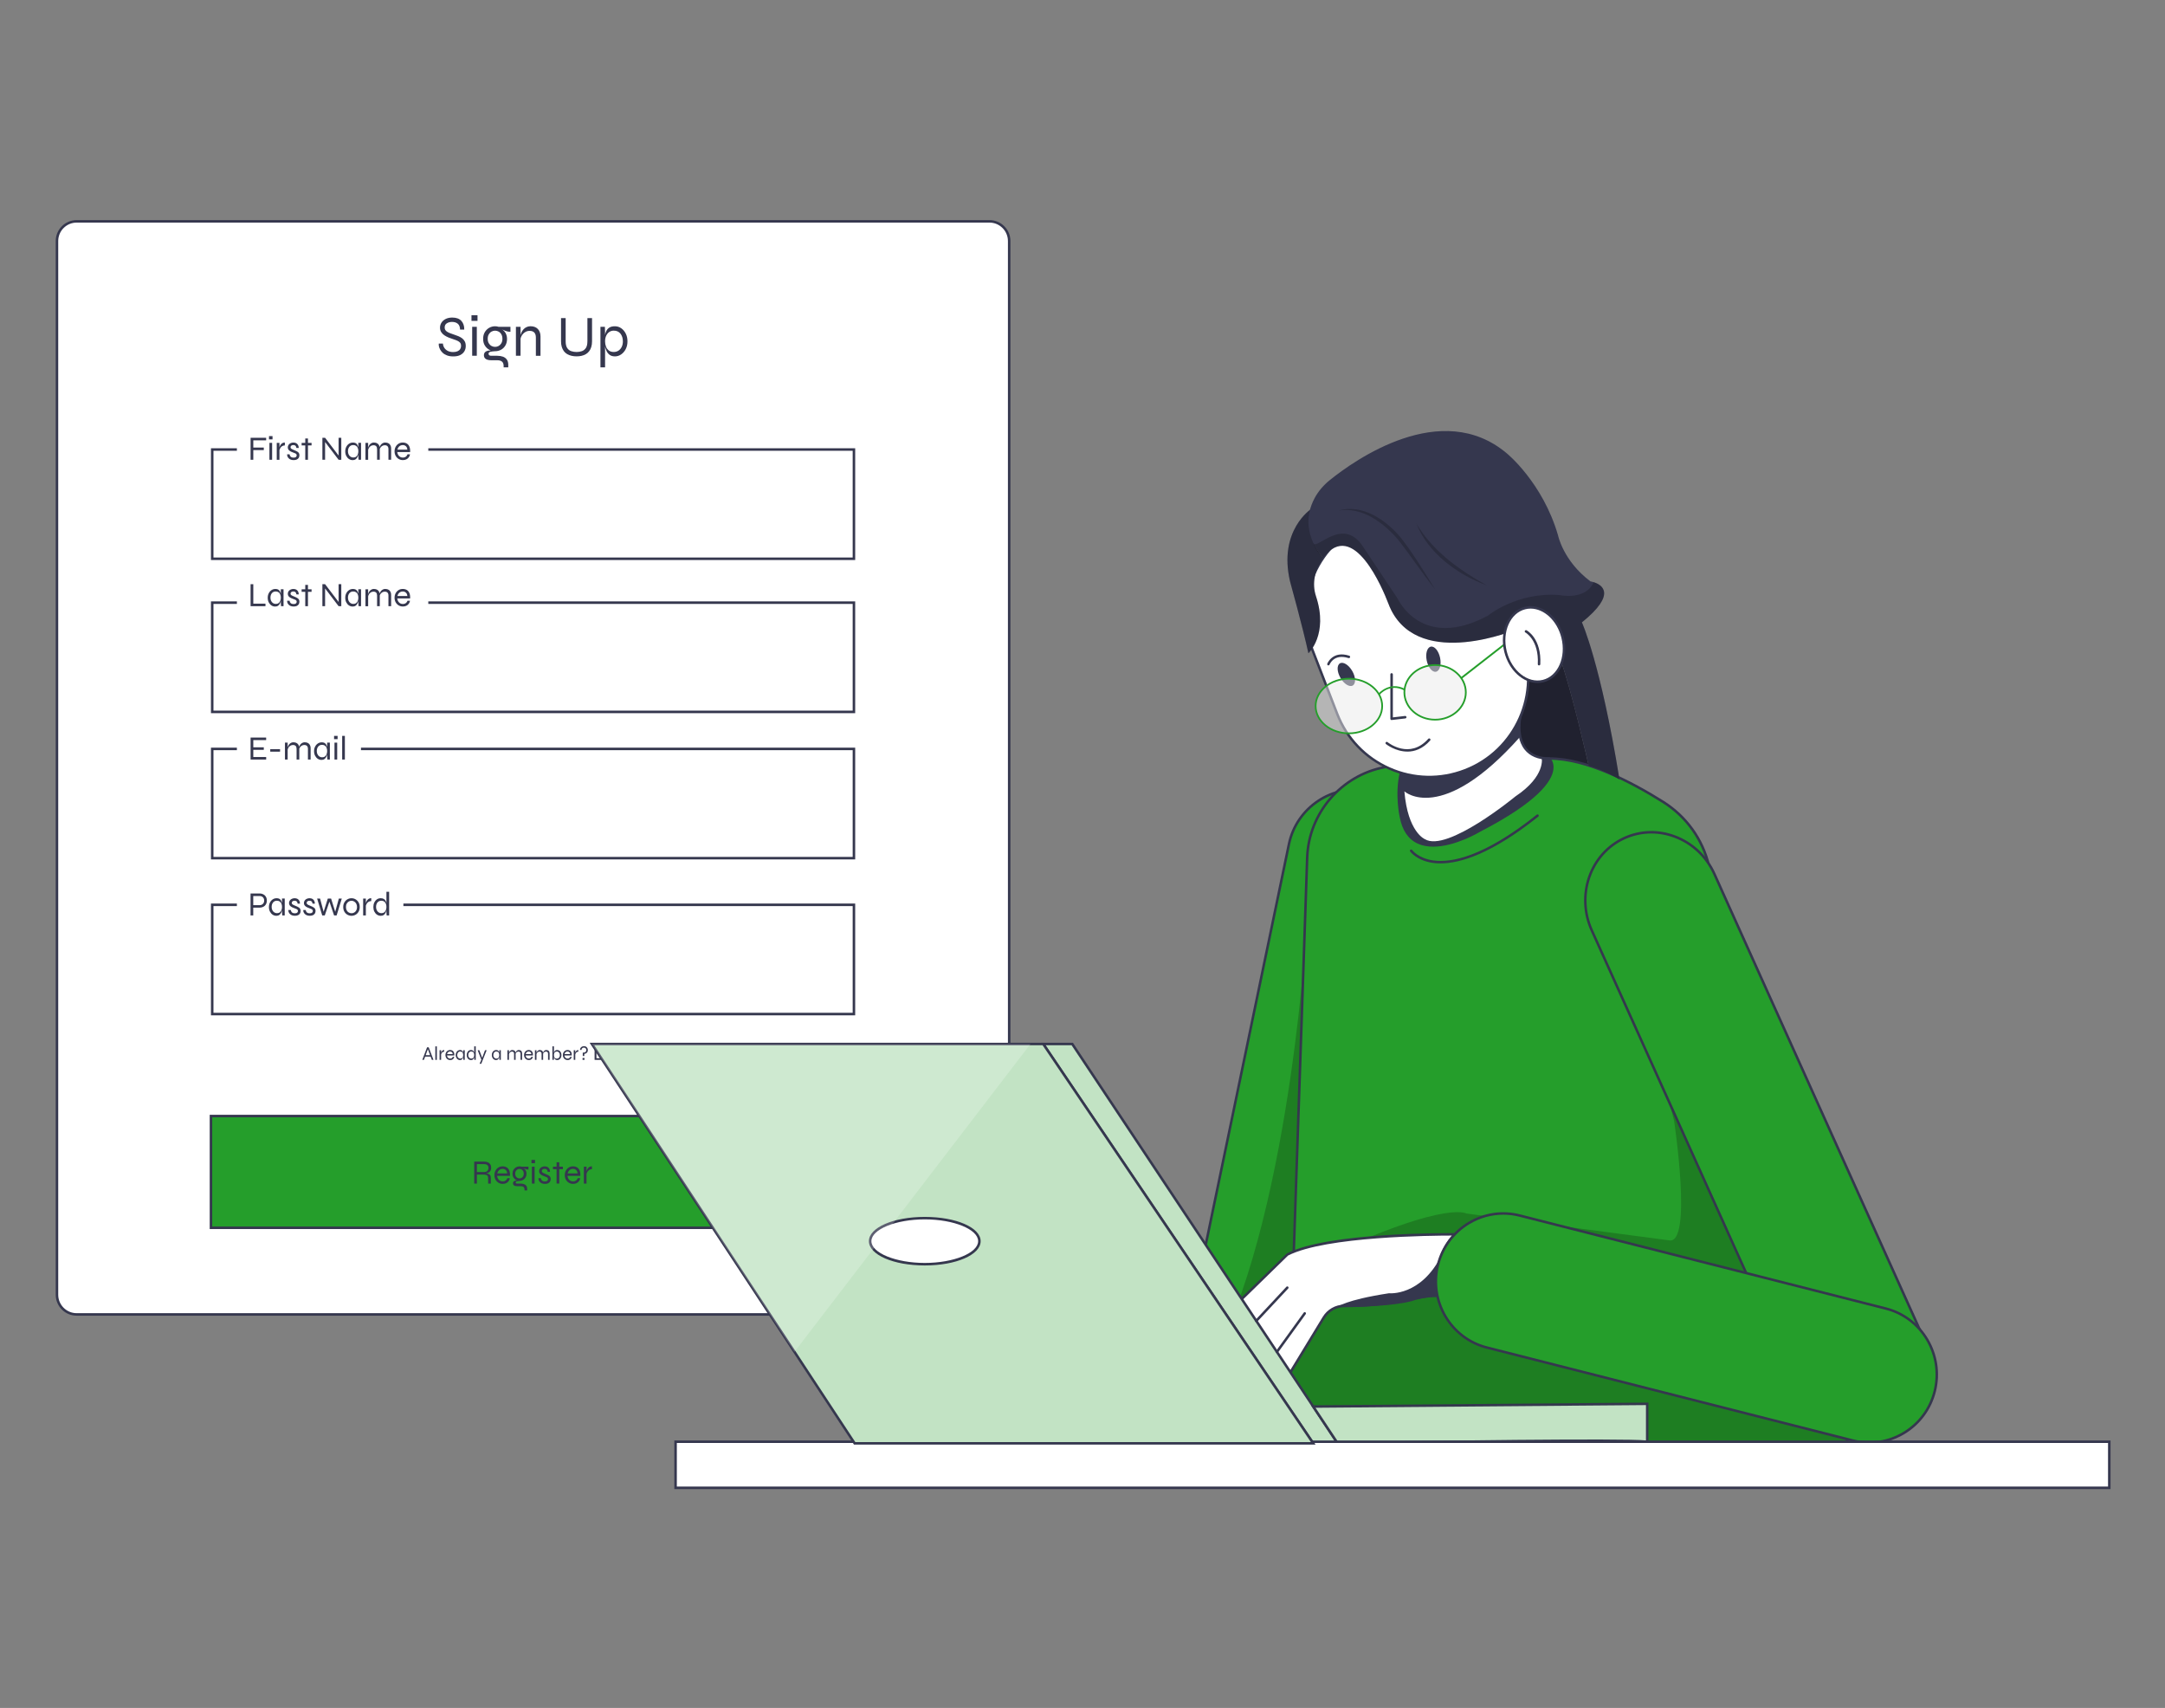
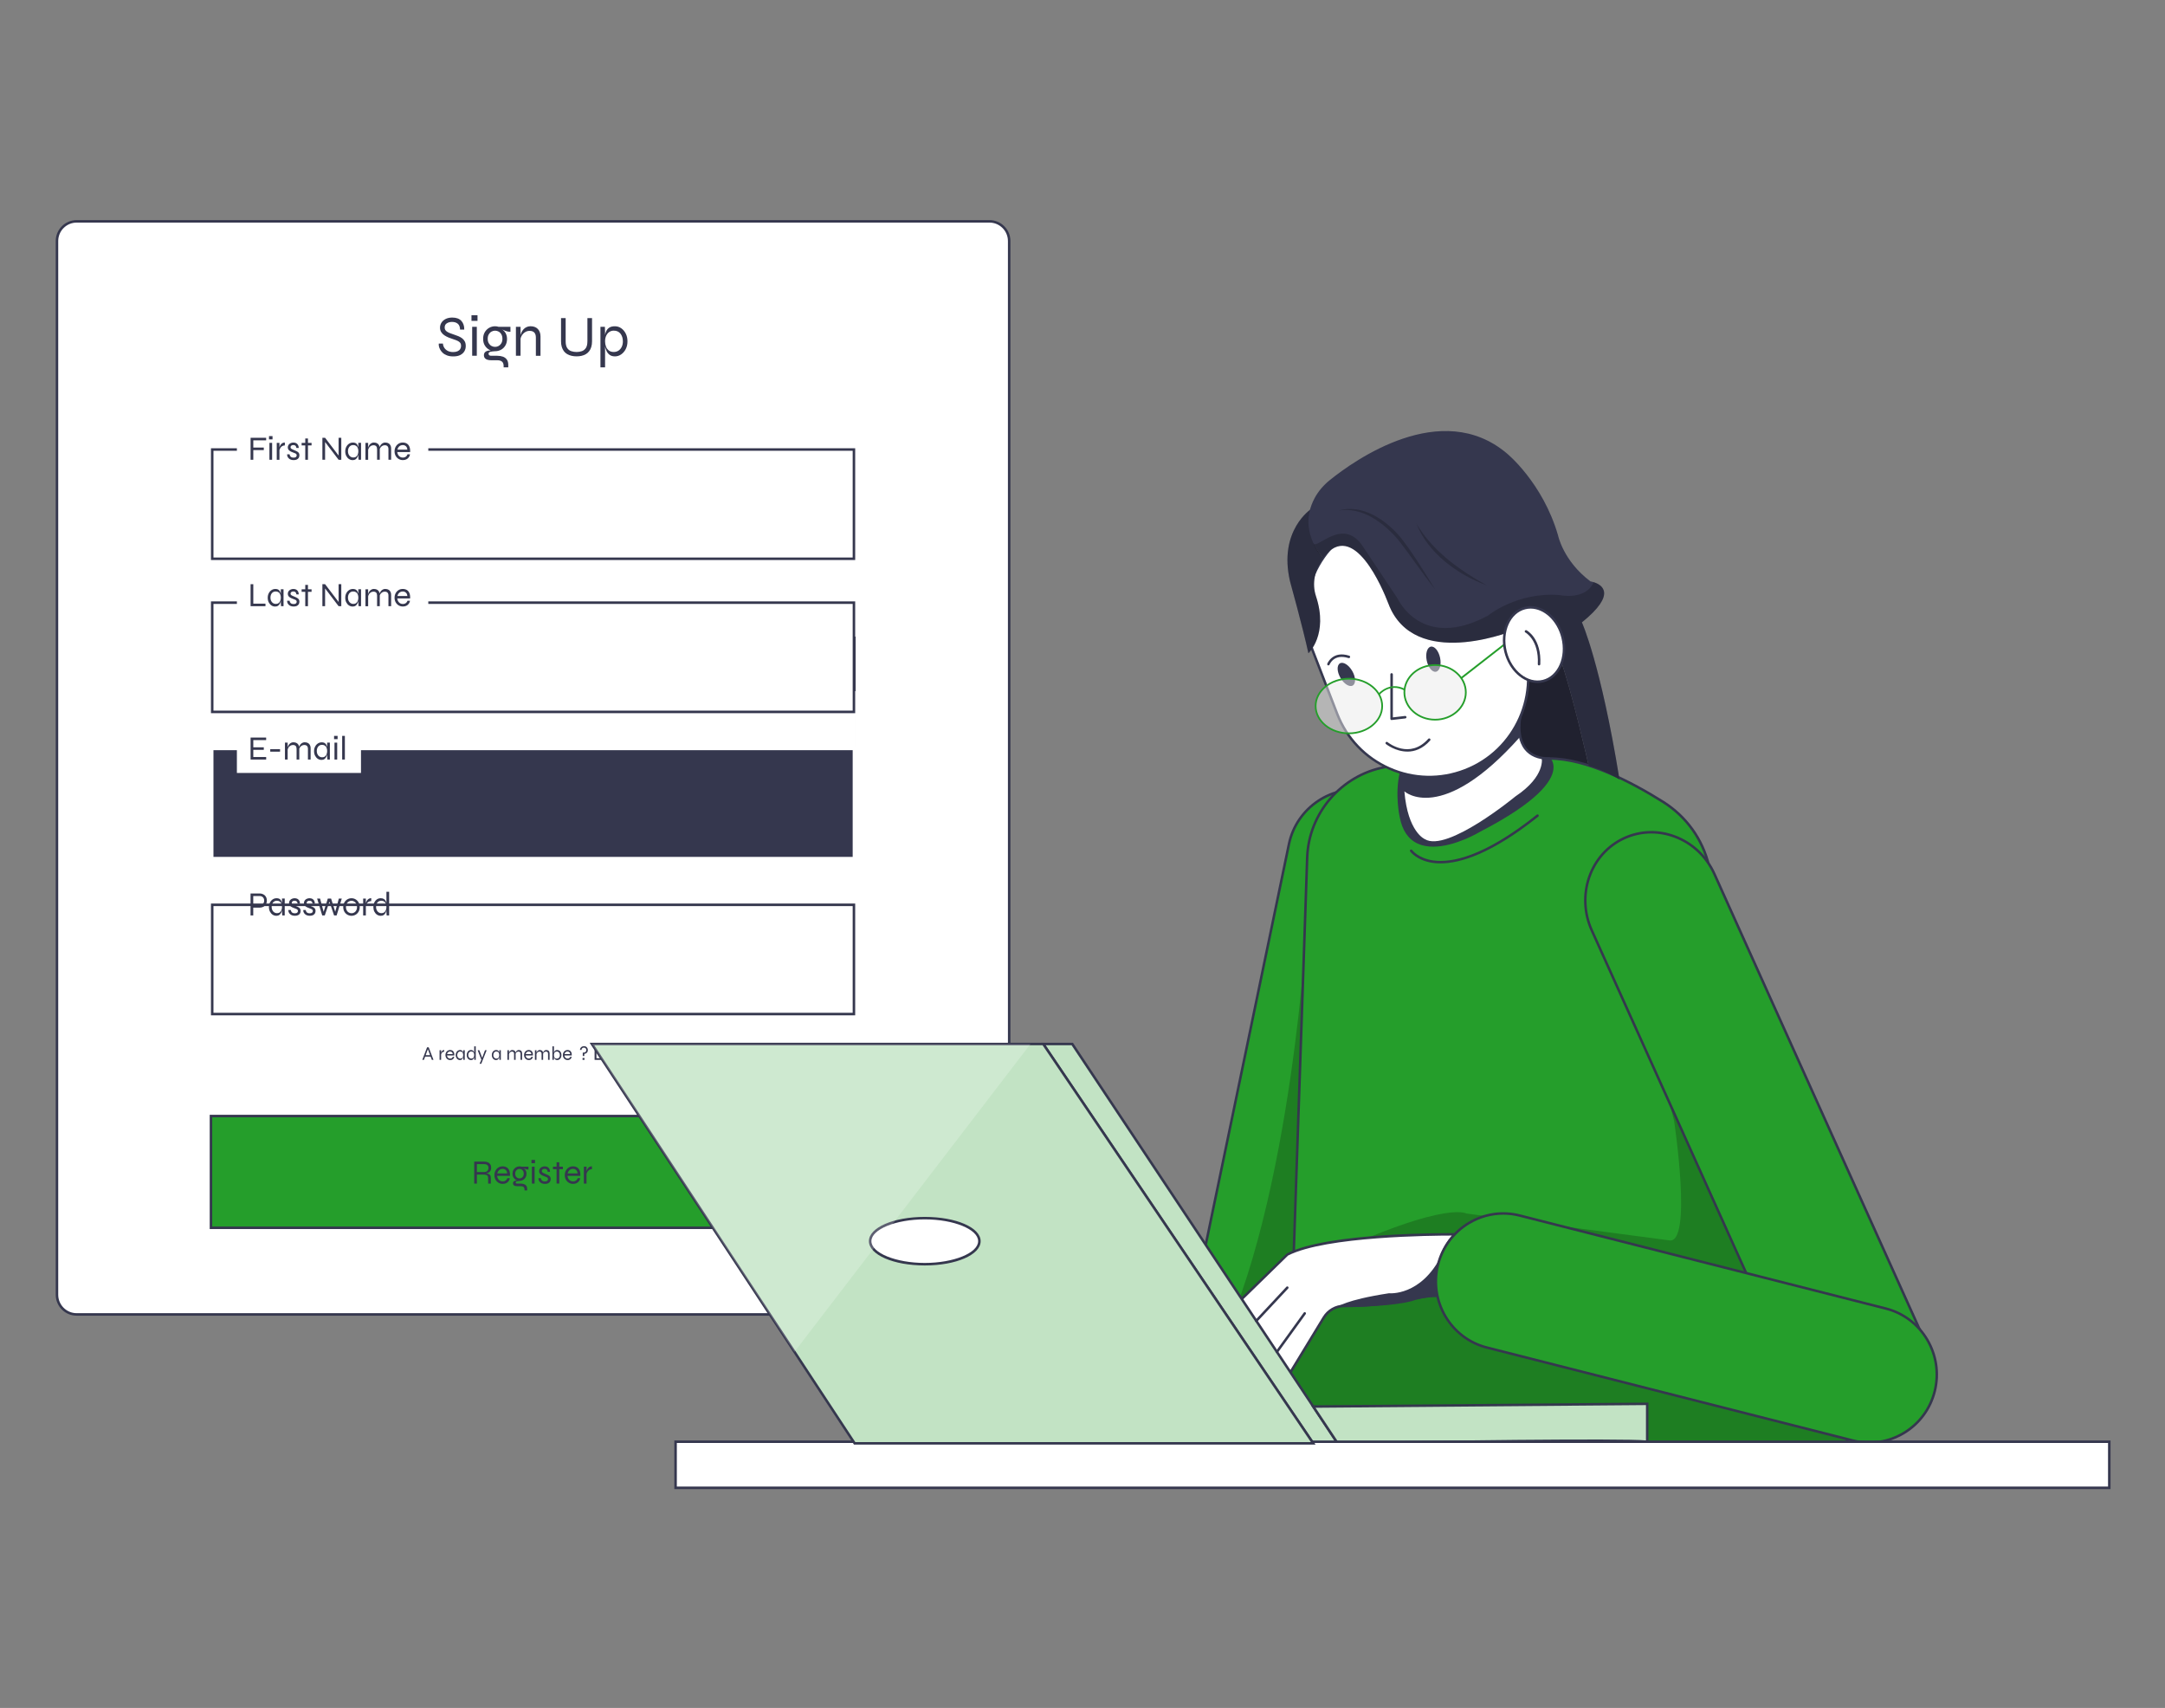
<svg xmlns="http://www.w3.org/2000/svg" id="a" width="865.76" height="682.89" viewBox="0 0 865.76 682.89">
  <rect x="0" y="0" width="865.76" height="682.89" fill="#808080" stroke="none" />
  <g>
    <g>
      <rect x="22.78" y="88.51" width="380.78" height="437.04" rx="7.87" ry="7.87" fill="#fff" />
      <path d="M395.69,89c4.06,0,7.37,3.31,7.37,7.37v421.31c0,4.06-3.3,7.37-7.37,7.37H30.65c-4.06,0-7.37-3.31-7.37-7.37V96.37c0-4.06,3.31-7.37,7.37-7.37H395.69m0-1H30.65c-4.62,0-8.37,3.75-8.37,8.37v421.31c0,4.62,3.75,8.37,8.37,8.37H395.69c4.62,0,8.37-3.75,8.37-8.37V96.37c0-4.62-3.75-8.37-8.37-8.37h0Z" fill="#35374e" />
    </g>
    <g>
      <rect x="84.86" y="179.73" width="256.62" height="43.68" fill="#fff" />
      <path d="M340.98,180.23v42.68H85.36v-42.68h255.62m1-1H84.36v44.68H341.98v-44.68h0Z" fill="#35374e" />
    </g>
    <g>
      <rect x="84.86" y="240.96" width="256.62" height="43.68" fill="#fff" />
      <path d="M340.98,241.46v42.68H85.36v-42.68h255.62m1-1H84.36v44.68H341.98v-44.68h0Z" fill="#35374e" />
    </g>
    <g>
      <rect x="84.86" y="299.44" width="256.62" height="43.68" fill="#fff" />
-       <path d="M340.98,299.94v42.68H85.36v-42.68h255.62m1-1H84.36v44.68H341.98v-44.68h0Z" fill="#35374e" />
+       <path d="M340.98,299.94v42.68H85.36v-42.68h255.62m1-1H84.36H341.98v-44.68h0Z" fill="#35374e" />
    </g>
    <g>
      <rect x="84.86" y="361.77" width="256.62" height="43.68" fill="#fff" />
      <path d="M340.98,362.27v42.68H85.36v-42.68h255.62m1-1H84.36v44.68H341.98v-44.68h0Z" fill="#35374e" />
    </g>
    <g>
      <rect x="84.36" y="446.23" width="257.62" height="44.68" fill="#259E2B" />
      <path d="M342.48,491.41H83.86v-45.68H342.48v45.68Zm-257.62-1H341.48v-43.68H84.86v43.68h0Z" fill="#35374e" />
    </g>
    <g>
      <path d="M175.45,137.37h1.67c.05,.65,.24,1.23,.58,1.74s.81,.91,1.4,1.21c.59,.29,1.29,.44,2.1,.44,.7,0,1.28-.1,1.75-.31,.47-.21,.83-.5,1.07-.87s.36-.8,.36-1.3-.12-.92-.37-1.23-.6-.57-1.07-.79c-.46-.22-1.01-.42-1.64-.62-.6-.19-1.21-.4-1.83-.65s-1.19-.55-1.73-.9-.96-.78-1.29-1.29-.49-1.11-.49-1.82,.19-1.35,.57-1.96,.93-1.1,1.67-1.48c.73-.38,1.62-.57,2.65-.57,1.62,0,2.83,.44,3.64,1.32,.8,.88,1.19,2.05,1.16,3.5h-1.67c-.03-1.1-.34-1.88-.93-2.36s-1.35-.72-2.29-.72c-.79,0-1.47,.18-2.06,.54s-.88,.93-.88,1.7c0,.34,.07,.64,.2,.89,.13,.25,.35,.49,.65,.71,.3,.22,.71,.43,1.23,.64,.52,.21,1.16,.44,1.91,.68,.49,.16,1,.34,1.52,.56s1,.49,1.44,.81,.79,.74,1.07,1.24,.41,1.13,.41,1.89-.17,1.4-.52,2.03-.89,1.13-1.62,1.52-1.68,.58-2.84,.58c-.99,0-1.83-.13-2.54-.41-.7-.27-1.28-.62-1.73-1.05s-.79-.88-1.03-1.36c-.24-.47-.4-.92-.47-1.33s-.08-.74-.02-.97h-.03Z" fill="#35374e" />
      <path d="M190.95,126.04v2.25h-2.41v-2.25s2.41,0,2.41,0Zm-2.13,4.63h1.85v11.58h-1.85v-11.58Z" fill="#35374e" />
      <path d="M197.99,140.43c-.82,0-1.59-.2-2.33-.59-.73-.39-1.33-.96-1.78-1.7-.46-.74-.68-1.63-.68-2.66s.22-1.93,.67-2.68,1.03-1.33,1.76-1.74,1.51-.61,2.36-.61c.26,0,.51,.02,.75,.06s.47,.1,.68,.17h4.7v1.99c-.66,0-1.32-.12-1.98-.37-.66-.25-1.22-.5-1.68-.76l-.09-.09c.54,.29,.98,.64,1.33,1.04s.61,.85,.79,1.36c.18,.5,.27,1.05,.27,1.63,0,1.03-.22,1.92-.66,2.66s-1.02,1.31-1.75,1.7-1.51,.59-2.36,.59h0Zm3.41,6.46v-.51c0-.82-.21-1.41-.64-1.78-.42-.37-1.06-.56-1.91-.56h-2.32c-.51,0-.95-.04-1.33-.13-.38-.08-.69-.21-.94-.38s-.43-.38-.56-.63c-.12-.25-.19-.53-.19-.83,0-.59,.18-1.03,.53-1.33s.79-.49,1.32-.57,1.03-.08,1.51,0l1.11,.25c-.83,.05-1.48,.13-1.93,.25-.46,.12-.68,.39-.68,.79,0,.23,.09,.42,.27,.57,.18,.15,.44,.22,.8,.22h2.41c.8,0,1.54,.11,2.2,.34,.66,.22,1.2,.6,1.6,1.14,.4,.53,.6,1.26,.6,2.19v.97h-1.85Zm-3.41-8.2c.51,0,.98-.12,1.42-.37s.8-.61,1.08-1.09,.42-1.07,.42-1.76-.13-1.29-.41-1.77c-.27-.49-.63-.86-1.08-1.11s-.93-.38-1.44-.38-.99,.13-1.44,.38-.81,.62-1.09,1.1-.42,1.07-.42,1.78,.14,1.28,.42,1.76,.64,.84,1.09,1.09,.93,.37,1.44,.37h.01Z" fill="#35374e" />
      <path d="M206.31,130.67h1.85v11.58h-1.85v-11.58Zm5.84-.23c.62,0,1.17,.09,1.67,.28s.91,.46,1.25,.81c.34,.36,.6,.78,.79,1.29s.28,1.07,.28,1.7v7.74h-1.85v-7.28c0-.9-.21-1.57-.63-2.02s-1.04-.67-1.88-.67c-.63,0-1.22,.16-1.76,.49s-.98,.77-1.33,1.33-.56,1.22-.64,1.96l-.02-1.34c.08-.65,.24-1.24,.47-1.76,.24-.52,.54-.98,.9-1.36s.78-.67,1.25-.87,.97-.3,1.49-.3h.01Z" fill="#35374e" />
      <path d="M234.9,136.46v-9.27h1.85v9.27c0,.85-.1,1.6-.3,2.26-.2,.66-.48,1.22-.85,1.7-.36,.48-.8,.87-1.31,1.17s-1.08,.53-1.7,.67c-.62,.15-1.29,.22-2,.22s-1.41-.07-2.04-.22c-.63-.15-1.21-.37-1.73-.67-.52-.3-.96-.69-1.32-1.17s-.64-1.05-.85-1.7c-.2-.66-.3-1.41-.3-2.26v-9.27h1.85v9.27c0,1.16,.2,2.05,.6,2.66,.4,.62,.93,1.04,1.6,1.27s1.39,.35,2.18,.35,1.48-.12,2.13-.35,1.17-.66,1.58-1.27c.4-.62,.6-1.51,.6-2.66h0Z" fill="#35374e" />
      <path d="M240.11,130.67h1.78l.07,2.43v13.79h-1.85v-16.22h0Zm5.79,11.82c-.85,0-1.54-.2-2.08-.59-.54-.39-.96-.9-1.26-1.53-.3-.62-.51-1.28-.64-1.97-.12-.69-.19-1.32-.19-1.91,0-.83,.06-1.61,.17-2.34,.12-.73,.32-1.37,.61-1.92,.29-.56,.71-.99,1.26-1.31,.55-.32,1.25-.47,2.12-.47,.93,0,1.77,.26,2.53,.79s1.36,1.24,1.82,2.15c.46,.91,.68,1.95,.68,3.1s-.23,2.19-.7,3.09c-.46,.9-1.08,1.61-1.84,2.13s-1.59,.78-2.49,.78h.01Zm-.46-1.76c.71,0,1.34-.18,1.89-.54s.98-.87,1.29-1.51,.46-1.37,.46-2.19c0-1.24-.32-2.26-.95-3.07-.63-.81-1.53-1.22-2.69-1.22-.68,0-1.28,.18-1.81,.54s-.93,.87-1.23,1.51c-.29,.64-.44,1.39-.44,2.24,0,.77,.13,1.48,.38,2.12s.64,1.16,1.15,1.54c.51,.39,1.16,.58,1.95,.58h0Z" fill="#35374e" />
    </g>
    <rect x="94.73" y="168.96" width="76.54" height="20.23" fill="#fff" />
    <g>
      <path d="M106.43,175.05v1.01h-5.14v2.89h4.2v1.01h-4.2v3.87h-1.08v-8.79h6.22Z" fill="#35374e" />
      <path d="M108.98,174.37v1.31h-1.41v-1.31h1.41Zm-1.24,2.7h1.08v6.76h-1.08v-6.76Z" fill="#35374e" />
      <path d="M110.67,177.08h1.08v6.76h-1.08v-6.76Zm3.24,1.01c-.46,0-.84,.12-1.16,.34s-.55,.51-.73,.84c-.17,.33-.29,.65-.34,.95v-.78c-.01-.08,0-.22,.04-.41s.1-.4,.2-.64,.23-.47,.4-.69,.38-.4,.64-.55c.26-.14,.58-.22,.95-.22v1.15h0Z" fill="#35374e" />
      <path d="M114.81,181.66h1c.03,.39,.17,.7,.44,.95,.27,.24,.65,.36,1.16,.36,.31,0,.55-.04,.72-.12s.3-.19,.39-.33c.08-.14,.12-.29,.12-.47,0-.21-.05-.37-.16-.49s-.24-.22-.42-.3-.38-.16-.6-.23c-.26-.1-.53-.2-.8-.32-.28-.11-.53-.25-.77-.41s-.43-.35-.58-.58c-.14-.23-.22-.51-.22-.83,0-.27,.05-.53,.16-.76,.11-.24,.26-.45,.47-.62,.2-.18,.44-.31,.72-.41,.27-.1,.58-.15,.91-.15,.45,0,.83,.09,1.14,.27,.31,.18,.55,.43,.72,.76s.25,.71,.26,1.14h-.93c-.06-.41-.19-.7-.38-.89-.19-.18-.47-.28-.83-.28s-.65,.08-.85,.24-.3,.38-.3,.65c0,.2,.07,.36,.22,.49,.14,.13,.33,.25,.56,.35s.48,.21,.74,.32c.26,.11,.51,.22,.76,.33,.24,.11,.46,.23,.65,.38,.19,.14,.34,.32,.45,.53,.11,.21,.17,.47,.17,.79,0,.38-.09,.71-.26,1.01-.18,.29-.43,.52-.77,.68s-.75,.24-1.24,.24c-.44,0-.82-.06-1.13-.17s-.57-.26-.78-.45c-.21-.18-.37-.38-.48-.59-.11-.21-.19-.41-.22-.61s-.04-.37-.03-.5v.02Z" fill="#35374e" />
      <path d="M120.62,177.08h3.97v1.01h-3.97v-1.01Zm1.45-1.76h1.08v8.51h-1.08v-8.51Z" fill="#35374e" />
      <path d="M135.7,182.55l-.3,.09v-7.6h1.08v8.79h-1.08l-5.7-7.49,.3-.09v7.58h-1.08v-8.79h1.08l5.7,7.5h0Z" fill="#35374e" />
      <path d="M141,183.97c-.53,0-1.02-.15-1.47-.45s-.8-.72-1.07-1.24c-.27-.53-.4-1.13-.4-1.8s.13-1.28,.41-1.81c.27-.53,.64-.95,1.1-1.26s.98-.46,1.56-.46c.63,0,1.11,.16,1.44,.48,.33,.32,.55,.75,.68,1.28,.12,.53,.18,1.12,.18,1.77,0,.34-.04,.71-.11,1.12-.07,.4-.2,.78-.37,1.15s-.42,.66-.74,.89-.72,.34-1.22,.34h.01Zm.27-1.04c.46,0,.84-.11,1.14-.34s.52-.53,.67-.9c.14-.37,.22-.79,.22-1.24,0-.5-.07-.93-.22-1.3-.15-.37-.37-.67-.68-.88-.3-.21-.68-.32-1.13-.32-.68,0-1.2,.24-1.57,.71-.37,.47-.55,1.07-.55,1.79,0,.48,.09,.9,.28,1.28s.44,.67,.76,.88c.32,.21,.68,.32,1.09,.32h0Zm2.03-5.87h1.08v6.76h-.99c-.03-.32-.05-.59-.07-.81s-.03-.4-.03-.54v-5.41h.01Z" fill="#35374e" />
      <path d="M146.14,177.08h1.08v6.76h-1.08v-6.76Zm3.41-.13c.36,0,.68,.05,.97,.16,.29,.11,.53,.27,.73,.47,.2,.21,.35,.46,.46,.75s.16,.62,.16,.99v4.51h-1.08v-4.24c0-.52-.12-.91-.36-1.18-.24-.26-.61-.39-1.09-.39-.37,0-.71,.09-1.03,.28-.32,.19-.57,.45-.78,.78-.2,.33-.33,.71-.37,1.14v-.78c.03-.38,.12-.72,.26-1.03s.32-.57,.53-.79,.46-.39,.73-.51c.27-.12,.56-.18,.87-.18v.02Zm4.54,0c.36,0,.68,.05,.97,.16,.29,.11,.53,.27,.73,.47,.2,.21,.35,.46,.46,.75s.16,.62,.16,.99v4.51h-1.08v-4.24c0-.52-.12-.91-.37-1.18-.24-.26-.61-.39-1.09-.39-.37,0-.71,.09-1.03,.28-.32,.19-.57,.45-.78,.78-.2,.33-.33,.71-.37,1.14v-.78c.03-.38,.12-.72,.26-1.03s.31-.57,.53-.79,.46-.39,.73-.51c.27-.12,.57-.18,.87-.18v.02Z" fill="#35374e" />
      <path d="M162.95,181.66h1.01c-.07,.44-.23,.84-.48,1.18-.25,.35-.57,.62-.97,.82-.4,.2-.86,.3-1.39,.3-.63,0-1.2-.15-1.7-.45s-.9-.72-1.2-1.24c-.29-.53-.44-1.13-.44-1.8s.14-1.28,.43-1.81c.28-.53,.67-.95,1.17-1.26s1.05-.46,1.68-.46,1.21,.15,1.67,.44c.46,.29,.79,.72,1.01,1.28s.31,1.25,.26,2.08h-5.14c.04,.44,.17,.83,.37,1.16s.46,.59,.78,.78c.32,.18,.69,.28,1.11,.28,.46,0,.85-.12,1.17-.36,.32-.24,.54-.55,.66-.94h0Zm-1.85-3.7c-.56,0-1.03,.16-1.41,.49-.38,.32-.63,.77-.76,1.32h3.96c-.04-.59-.23-1.04-.57-1.35-.35-.31-.75-.46-1.22-.46Z" fill="#35374e" />
    </g>
    <rect x="94.73" y="227.51" width="76.54" height="20.23" fill="#fff" />
    <g>
      <path d="M101.29,233.59v7.77h4.87v1.01h-5.95v-8.79h1.08Z" fill="#35374e" />
      <path d="M110,242.51c-.53,0-1.02-.15-1.47-.45-.45-.3-.8-.72-1.07-1.24-.27-.53-.4-1.13-.4-1.8s.13-1.28,.41-1.81c.27-.53,.64-.95,1.1-1.26s.98-.46,1.56-.46c.63,0,1.11,.16,1.44,.48,.33,.32,.55,.75,.68,1.28,.12,.53,.18,1.12,.18,1.77,0,.34-.04,.71-.11,1.12-.07,.4-.2,.78-.37,1.15s-.42,.66-.74,.89-.72,.34-1.22,.34h.01Zm.27-1.04c.46,0,.84-.11,1.14-.34s.52-.53,.67-.9c.14-.37,.22-.79,.22-1.24,0-.5-.07-.93-.22-1.3-.15-.37-.37-.67-.68-.88-.3-.21-.68-.32-1.13-.32-.68,0-1.2,.24-1.57,.71s-.55,1.07-.55,1.79c0,.48,.09,.9,.28,1.28s.44,.67,.76,.88,.68,.32,1.09,.32h0Zm2.03-5.87h1.08v6.76h-.99c-.03-.32-.05-.59-.07-.81s-.03-.4-.03-.54v-5.41h0Z" fill="#35374e" />
      <path d="M114.81,240.2h1c.03,.39,.17,.7,.44,.95,.27,.24,.65,.36,1.16,.36,.31,0,.55-.04,.72-.12s.3-.19,.39-.33c.08-.14,.12-.29,.12-.47,0-.21-.05-.37-.16-.49s-.24-.22-.42-.3-.38-.16-.6-.23c-.26-.1-.53-.2-.8-.32-.28-.11-.53-.25-.77-.41s-.43-.35-.58-.58c-.14-.23-.22-.51-.22-.83,0-.27,.05-.53,.16-.76,.11-.24,.26-.45,.47-.62,.2-.18,.44-.31,.72-.41,.27-.1,.58-.15,.91-.15,.45,0,.83,.09,1.14,.27,.31,.18,.55,.43,.72,.76s.25,.71,.26,1.14h-.93c-.06-.41-.19-.7-.38-.89-.19-.18-.47-.28-.83-.28s-.65,.08-.85,.24-.3,.38-.3,.65c0,.2,.07,.36,.22,.49,.14,.13,.33,.25,.56,.35s.48,.21,.74,.32c.26,.11,.51,.22,.76,.33,.24,.11,.46,.23,.65,.38,.19,.14,.34,.32,.45,.53,.11,.21,.17,.47,.17,.79,0,.38-.09,.71-.26,1.01-.18,.29-.43,.52-.77,.68s-.75,.24-1.24,.24c-.44,0-.82-.06-1.13-.17s-.57-.26-.78-.45c-.21-.18-.37-.38-.48-.59-.11-.21-.19-.41-.22-.61s-.04-.37-.03-.5v.02Z" fill="#35374e" />
      <path d="M120.62,235.62h3.97v1.01h-3.97v-1.01Zm1.45-1.76h1.08v8.51h-1.08v-8.51Z" fill="#35374e" />
      <path d="M135.7,241.09l-.3,.09v-7.6h1.08v8.79h-1.08l-5.7-7.49,.3-.09v7.58h-1.08v-8.79h1.08l5.7,7.5h0Z" fill="#35374e" />
      <path d="M141,242.51c-.53,0-1.02-.15-1.47-.45s-.8-.72-1.07-1.24c-.27-.53-.4-1.13-.4-1.8s.13-1.28,.41-1.81c.27-.53,.64-.95,1.1-1.26s.98-.46,1.56-.46c.63,0,1.11,.16,1.44,.48,.33,.32,.55,.75,.68,1.28,.12,.53,.18,1.12,.18,1.77,0,.34-.04,.71-.11,1.12-.07,.4-.2,.78-.37,1.15s-.42,.66-.74,.89-.72,.34-1.22,.34h.01Zm.27-1.04c.46,0,.84-.11,1.14-.34s.52-.53,.67-.9c.14-.37,.22-.79,.22-1.24,0-.5-.07-.93-.22-1.3-.15-.37-.37-.67-.68-.88-.3-.21-.68-.32-1.13-.32-.68,0-1.2,.24-1.57,.71-.37,.47-.55,1.07-.55,1.79,0,.48,.09,.9,.28,1.28s.44,.67,.76,.88c.32,.21,.68,.32,1.09,.32h0Zm2.03-5.87h1.08v6.76h-.99c-.03-.32-.05-.59-.07-.81s-.03-.4-.03-.54v-5.41h.01Z" fill="#35374e" />
      <path d="M146.14,235.62h1.08v6.76h-1.08v-6.76Zm3.41-.13c.36,0,.68,.05,.97,.16,.29,.11,.53,.27,.73,.47,.2,.21,.35,.46,.46,.75s.16,.62,.16,.99v4.51h-1.08v-4.24c0-.52-.12-.91-.36-1.18-.24-.26-.61-.39-1.09-.39-.37,0-.71,.09-1.03,.28-.32,.19-.57,.45-.78,.78-.2,.33-.33,.71-.37,1.14v-.78c.03-.38,.12-.72,.26-1.03s.32-.57,.53-.79,.46-.39,.73-.51c.27-.12,.56-.18,.87-.18v.02Zm4.54,0c.36,0,.68,.05,.97,.16,.29,.11,.53,.27,.73,.47,.2,.21,.35,.46,.46,.75s.16,.62,.16,.99v4.51h-1.08v-4.24c0-.52-.12-.91-.37-1.18-.24-.26-.61-.39-1.09-.39-.37,0-.71,.09-1.03,.28-.32,.19-.57,.45-.78,.78-.2,.33-.33,.71-.37,1.14v-.78c.03-.38,.12-.72,.26-1.03s.31-.57,.53-.79,.46-.39,.73-.51c.27-.12,.57-.18,.87-.18v.02Z" fill="#35374e" />
      <path d="M162.95,240.2h1.01c-.07,.44-.23,.84-.48,1.18-.25,.35-.57,.62-.97,.82-.4,.2-.86,.3-1.39,.3-.63,0-1.2-.15-1.7-.45s-.9-.72-1.2-1.24c-.29-.53-.44-1.13-.44-1.8s.14-1.28,.43-1.81c.28-.53,.67-.95,1.17-1.26s1.05-.46,1.68-.46,1.21,.15,1.67,.44c.46,.29,.79,.72,1.01,1.28s.31,1.25,.26,2.08h-5.14c.04,.44,.17,.83,.37,1.16s.46,.59,.78,.78c.32,.18,.69,.28,1.11,.28,.46,0,.85-.12,1.17-.36,.32-.24,.54-.55,.66-.94h0Zm-1.85-3.7c-.56,0-1.03,.16-1.41,.49-.38,.32-.63,.77-.76,1.32h3.96c-.04-.59-.23-1.04-.57-1.35-.35-.31-.75-.46-1.22-.46Z" fill="#35374e" />
    </g>
    <rect x="94.73" y="288.82" width="49.62" height="20.23" fill="#fff" />
    <g>
      <path d="M101.29,299.83v2.85h5.15v1.01h-6.23v-8.79h6.22v1.01h-5.14v2.89h4.2v1.01h-4.2v.02Z" fill="#35374e" />
      <path d="M108.07,299.54h3.92v1h-3.92v-1Z" fill="#35374e" />
      <path d="M113.95,296.93h1.08v6.76h-1.08v-6.76Zm3.41-.13c.36,0,.68,.05,.97,.16,.29,.11,.53,.27,.73,.47,.2,.21,.35,.46,.46,.75s.16,.62,.16,.99v4.51h-1.08v-4.24c0-.52-.12-.91-.36-1.18-.24-.26-.61-.39-1.09-.39-.37,0-.71,.09-1.03,.28s-.57,.45-.78,.78c-.2,.33-.33,.71-.37,1.14v-.78c.03-.38,.12-.72,.26-1.03s.32-.57,.53-.79,.46-.39,.73-.51c.27-.12,.56-.18,.87-.18v.02Zm4.54,0c.36,0,.68,.05,.97,.16,.29,.11,.53,.27,.73,.47,.2,.21,.35,.46,.46,.75s.16,.62,.16,.99v4.51h-1.08v-4.24c0-.52-.12-.91-.37-1.18-.24-.26-.61-.39-1.09-.39-.37,0-.71,.09-1.03,.28s-.57,.45-.78,.78c-.2,.33-.33,.71-.37,1.14v-.78c.03-.38,.12-.72,.26-1.03s.31-.57,.53-.79,.46-.39,.73-.51c.27-.12,.57-.18,.87-.18v.02Z" fill="#35374e" />
      <path d="M128.53,303.83c-.53,0-1.02-.15-1.47-.45-.45-.3-.8-.72-1.07-1.24-.27-.53-.4-1.13-.4-1.8s.13-1.28,.41-1.81c.27-.53,.64-.95,1.1-1.26s.98-.46,1.56-.46c.63,0,1.11,.16,1.44,.48s.55,.75,.68,1.28c.12,.53,.18,1.12,.18,1.77,0,.34-.04,.71-.11,1.12-.07,.4-.2,.78-.37,1.15s-.42,.66-.74,.89-.72,.34-1.22,.34h.01Zm.27-1.04c.46,0,.84-.11,1.14-.34s.52-.53,.67-.9c.14-.37,.22-.79,.22-1.24,0-.5-.07-.93-.22-1.3s-.37-.67-.68-.88c-.3-.21-.68-.32-1.13-.32-.68,0-1.2,.24-1.57,.71s-.55,1.07-.55,1.79c0,.48,.09,.9,.28,1.28s.44,.67,.76,.88c.32,.21,.68,.32,1.09,.32h0Zm2.03-5.87h1.08v6.76h-.99c-.03-.32-.05-.59-.07-.81s-.03-.4-.03-.54v-5.41h.01Z" fill="#35374e" />
      <path d="M135,294.23v1.31h-1.41v-1.31h1.41Zm-1.24,2.7h1.08v6.76h-1.08v-6.76Z" fill="#35374e" />
      <path d="M136.83,294.23h1.08v9.46h-1.08v-9.46Z" fill="#35374e" />
    </g>
-     <rect x="94.73" y="351.16" width="66.58" height="20.23" fill="#fff" />
    <g>
      <path d="M101.05,362.92v-1.01h2.76c.54,0,.98-.17,1.32-.51s.51-.78,.51-1.32-.17-1-.51-1.33c-.34-.33-.78-.49-1.32-.49h-2.54v7.77h-1.08v-8.79h3.62c.41,0,.78,.06,1.13,.19s.66,.31,.93,.55,.47,.54,.62,.89,.22,.75,.22,1.2-.07,.85-.22,1.2-.36,.65-.62,.89-.57,.43-.93,.55-.73,.19-1.13,.19h-2.76v.02Z" fill="#35374e" />
      <path d="M110.48,366.16c-.53,0-1.02-.15-1.47-.45-.45-.3-.8-.72-1.07-1.24-.27-.53-.4-1.13-.4-1.8s.13-1.28,.41-1.81c.27-.53,.64-.95,1.1-1.26s.98-.46,1.56-.46c.63,0,1.11,.16,1.44,.48s.55,.75,.68,1.28c.12,.53,.18,1.12,.18,1.77,0,.34-.04,.71-.11,1.12-.07,.4-.2,.78-.37,1.15s-.42,.66-.74,.89-.72,.34-1.22,.34h.01Zm.27-1.04c.46,0,.84-.11,1.14-.34s.52-.53,.67-.9c.14-.37,.22-.79,.22-1.24,0-.5-.07-.93-.22-1.3s-.37-.67-.68-.88c-.3-.21-.68-.32-1.13-.32-.68,0-1.2,.24-1.57,.71s-.55,1.07-.55,1.79c0,.48,.09,.9,.28,1.28s.44,.67,.76,.88,.68,.32,1.09,.32h0Zm2.03-5.87h1.08v6.76h-.99c-.03-.32-.05-.59-.07-.81s-.03-.4-.03-.54v-5.41h0Z" fill="#35374e" />
      <path d="M115.3,363.85h1c.03,.39,.17,.7,.44,.95,.27,.24,.65,.36,1.16,.36,.31,0,.55-.04,.72-.12s.3-.19,.39-.33c.08-.14,.12-.29,.12-.47,0-.21-.05-.37-.16-.49s-.24-.22-.42-.3-.38-.16-.6-.23c-.26-.1-.53-.2-.8-.32-.28-.11-.53-.25-.77-.41s-.43-.35-.58-.58c-.14-.23-.22-.51-.22-.83,0-.27,.05-.53,.16-.76,.11-.24,.26-.45,.47-.62,.2-.18,.44-.31,.72-.41,.27-.1,.58-.15,.91-.15,.45,0,.83,.09,1.14,.27s.55,.43,.72,.76c.17,.33,.25,.71,.26,1.14h-.93c-.06-.41-.19-.7-.38-.89-.19-.18-.47-.28-.83-.28s-.65,.08-.85,.24-.3,.38-.3,.65c0,.2,.07,.36,.22,.49,.14,.13,.33,.25,.56,.35s.48,.21,.74,.32c.26,.11,.51,.22,.76,.33,.24,.11,.46,.23,.65,.38,.19,.14,.34,.32,.45,.53s.17,.47,.17,.79c0,.38-.09,.71-.26,1.01-.18,.29-.43,.52-.77,.68s-.75,.24-1.24,.24c-.44,0-.82-.06-1.13-.17-.31-.11-.57-.26-.78-.45-.21-.18-.37-.38-.48-.59s-.19-.41-.22-.61-.04-.37-.03-.5v.02Z" fill="#35374e" />
      <path d="M121.26,363.85h1c.03,.39,.17,.7,.44,.95,.27,.24,.65,.36,1.16,.36,.31,0,.55-.04,.72-.12s.3-.19,.39-.33c.08-.14,.12-.29,.12-.47,0-.21-.05-.37-.16-.49s-.24-.22-.42-.3-.38-.16-.6-.23c-.26-.1-.53-.2-.8-.32-.28-.11-.53-.25-.77-.41s-.43-.35-.58-.58c-.14-.23-.22-.51-.22-.83,0-.27,.05-.53,.16-.76,.11-.24,.26-.45,.47-.62,.2-.18,.44-.31,.72-.41,.27-.1,.58-.15,.91-.15,.45,0,.83,.09,1.14,.27s.55,.43,.72,.76c.17,.33,.25,.71,.26,1.14h-.93c-.06-.41-.19-.7-.38-.89-.19-.18-.47-.28-.83-.28s-.65,.08-.85,.24-.3,.38-.3,.65c0,.2,.07,.36,.22,.49,.14,.13,.33,.25,.56,.35s.48,.21,.74,.32c.26,.11,.51,.22,.76,.33,.24,.11,.46,.23,.65,.38,.19,.14,.34,.32,.45,.53s.17,.47,.17,.79c0,.38-.09,.71-.26,1.01-.18,.29-.43,.52-.77,.68s-.75,.24-1.24,.24c-.44,0-.82-.06-1.13-.17-.31-.11-.57-.26-.78-.45-.21-.18-.37-.38-.48-.59s-.19-.41-.22-.61-.04-.37-.03-.5v.02Z" fill="#35374e" />
      <path d="M134.19,365.04h-.27l1.58-5.77h1.18l-2.07,6.76h-1.01l-2-5.92h.27l-2,5.92h-1.01l-2.05-6.76h1.18l1.55,5.76h-.27l1.82-5.76h1.31l1.8,5.77h0Z" fill="#35374e" />
      <path d="M140.56,366.16c-.58,0-1.12-.14-1.62-.42s-.91-.68-1.22-1.21-.47-1.15-.47-1.87,.16-1.34,.47-1.87,.72-.93,1.22-1.22,1.04-.43,1.62-.43,1.12,.14,1.62,.43c.5,.29,.9,.7,1.21,1.22,.31,.53,.46,1.15,.46,1.87s-.15,1.34-.46,1.87c-.31,.53-.71,.93-1.21,1.21s-1.04,.42-1.62,.42Zm0-1.01c.38,0,.73-.09,1.07-.28s.61-.47,.82-.84,.32-.83,.32-1.36-.11-.98-.32-1.36c-.21-.37-.48-.66-.82-.86s-.69-.3-1.07-.3-.74,.1-1.07,.29c-.34,.19-.62,.48-.83,.85-.22,.37-.32,.83-.32,1.37s.11,.98,.32,1.36c.21,.37,.49,.66,.83,.84,.34,.19,.7,.28,1.08,.28h0Z" fill="#35374e" />
      <path d="M145.22,359.27h1.08v6.76h-1.08v-6.76Zm3.24,1.01c-.46,0-.84,.12-1.16,.34s-.55,.51-.73,.84c-.17,.33-.29,.65-.34,.95v-.78c0-.08,0-.22,.04-.41s.1-.4,.2-.64c.1-.24,.23-.47,.4-.69s.38-.4,.64-.55c.26-.14,.58-.22,.95-.22v1.15h0Z" fill="#35374e" />
      <path d="M152.23,366.16c-.54,0-1.03-.15-1.48-.45s-.8-.72-1.06-1.24c-.26-.53-.39-1.13-.39-1.8s.13-1.28,.38-1.81,.6-.95,1.04-1.26c.44-.31,.95-.46,1.51-.46,.5,0,.92,.09,1.24,.28s.57,.44,.74,.76c.17,.33,.29,.7,.36,1.12,.07,.42,.1,.88,.1,1.37,0,.34-.04,.71-.11,1.12-.07,.4-.2,.78-.37,1.15s-.42,.66-.74,.89-.72,.34-1.22,.34h0Zm.27-1.04c.46,0,.84-.11,1.14-.34s.52-.53,.67-.9c.14-.37,.22-.79,.22-1.24,0-.5-.07-.93-.22-1.3s-.37-.67-.68-.88c-.3-.21-.68-.32-1.13-.32-.68,0-1.2,.24-1.57,.71-.37,.47-.55,1.07-.55,1.79,0,.48,.09,.9,.28,1.28s.44,.67,.76,.88c.32,.21,.68,.32,1.09,.32h0Zm2.03-8.57h1.08v9.46h-.99c-.02-.2-.04-.43-.06-.7-.02-.27-.03-.49-.03-.65v-8.11Z" fill="#35374e" />
    </g>
    <g>
      <path d="M189.63,473.23v-8.79h3.88c.61,0,1.14,.09,1.57,.28,.43,.18,.76,.46,.99,.83s.34,.83,.34,1.39c0,.38-.06,.7-.18,.97s-.29,.5-.51,.68-.47,.33-.76,.43-.61,.16-.95,.19l-.04-.07c.48,.02,.89,.08,1.23,.18s.61,.28,.8,.54,.28,.65,.28,1.18v2.19h-1.08v-2.19c0-.36-.06-.64-.18-.84-.12-.2-.32-.35-.61-.43-.28-.08-.67-.13-1.17-.13h-2.53v3.59h-1.08Zm1.08-4.61h2.8c.61,0,1.07-.16,1.37-.47s.45-.71,.45-1.21-.15-.84-.45-1.1-.76-.39-1.37-.39h-2.8v3.16h0Z" fill="#35374e" />
      <path d="M202.88,471.06h1.01c-.07,.44-.23,.84-.48,1.18-.25,.35-.57,.62-.97,.82s-.86,.3-1.39,.3c-.63,0-1.2-.15-1.7-.45-.5-.3-.9-.72-1.2-1.24-.29-.53-.44-1.13-.44-1.8s.14-1.28,.43-1.81c.28-.53,.67-.95,1.17-1.26s1.05-.46,1.68-.46,1.21,.15,1.67,.44c.46,.29,.79,.72,1.01,1.28s.31,1.25,.26,2.08h-5.14c.04,.44,.17,.83,.37,1.16s.46,.59,.78,.78c.32,.18,.69,.28,1.11,.28,.46,0,.85-.12,1.17-.36,.32-.24,.54-.55,.66-.94h0Zm-1.85-3.7c-.56,0-1.03,.16-1.41,.49-.38,.32-.63,.77-.76,1.32h3.96c-.04-.59-.23-1.04-.57-1.35-.35-.31-.75-.46-1.22-.46Z" fill="#35374e" />
      <path d="M207.75,472.16c-.48,0-.93-.12-1.36-.34-.43-.23-.78-.56-1.04-.99-.27-.43-.4-.95-.4-1.55s.13-1.12,.39-1.56,.6-.77,1.03-1.01c.42-.24,.88-.36,1.38-.36,.15,0,.3,.01,.44,.03s.27,.06,.4,.1h2.74v1.16c-.39,0-.77-.07-1.16-.22s-.71-.29-.98-.45l-.05-.05c.32,.17,.58,.37,.78,.61,.2,.23,.36,.5,.46,.79s.16,.61,.16,.95c0,.6-.13,1.12-.39,1.55s-.6,.76-1.02,.99c-.42,.23-.88,.34-1.38,.34h0Zm1.99,3.78v-.3c0-.48-.12-.82-.37-1.04s-.62-.32-1.12-.32h-1.35c-.3,0-.56-.03-.78-.07-.22-.05-.4-.12-.55-.22-.14-.1-.25-.22-.32-.36-.07-.14-.11-.31-.11-.49,0-.34,.1-.6,.31-.78,.21-.17,.46-.29,.77-.33,.31-.04,.6-.04,.88,0l.65,.15c-.49,.03-.86,.08-1.13,.15s-.4,.23-.4,.46c0,.14,.05,.25,.16,.33,.1,.08,.26,.13,.47,.13h1.41c.47,0,.9,.07,1.28,.2,.39,.13,.7,.35,.93,.66s.35,.74,.35,1.28v.57h-1.08v-.02Zm-1.99-4.78c.3,0,.57-.07,.83-.22,.26-.14,.47-.36,.63-.63s.24-.62,.24-1.03-.08-.75-.24-1.03-.37-.5-.63-.65c-.26-.15-.54-.22-.84-.22s-.58,.07-.84,.22-.47,.36-.64,.64-.24,.63-.24,1.04,.08,.75,.24,1.03,.37,.49,.64,.63c.26,.14,.54,.22,.84,.22h0Z" fill="#35374e" />
      <path d="M213.94,463.77v1.31h-1.41v-1.31h1.41Zm-1.24,2.7h1.08v6.76h-1.08v-6.76Z" fill="#35374e" />
      <path d="M215.3,471.06h1c.03,.39,.17,.7,.44,.95,.27,.24,.65,.36,1.16,.36,.31,0,.55-.04,.72-.12s.3-.19,.39-.33c.08-.14,.12-.29,.12-.47,0-.21-.05-.37-.16-.49s-.24-.22-.42-.3-.38-.16-.6-.23c-.26-.1-.53-.2-.8-.32-.28-.11-.53-.25-.77-.41s-.43-.35-.58-.58c-.14-.23-.22-.51-.22-.83,0-.27,.05-.53,.16-.76,.11-.24,.26-.45,.47-.62,.2-.18,.44-.31,.72-.41,.27-.1,.58-.15,.91-.15,.45,0,.83,.09,1.14,.27s.55,.43,.72,.76c.17,.33,.25,.71,.26,1.14h-.93c-.06-.41-.19-.7-.38-.89-.19-.18-.47-.28-.83-.28s-.65,.08-.85,.24-.3,.38-.3,.65c0,.2,.07,.36,.22,.49,.14,.13,.33,.25,.56,.35s.48,.21,.74,.32c.26,.11,.51,.22,.76,.33,.24,.11,.46,.23,.65,.38,.19,.14,.34,.32,.45,.53s.17,.47,.17,.79c0,.38-.09,.71-.26,1.01-.18,.29-.43,.52-.77,.68s-.75,.24-1.24,.24c-.44,0-.82-.06-1.13-.17-.31-.11-.57-.26-.78-.45-.21-.18-.37-.38-.48-.59s-.19-.41-.22-.61-.04-.37-.03-.5v.02Z" fill="#35374e" />
      <path d="M221.12,466.47h3.97v1.01h-3.97v-1.01Zm1.45-1.76h1.08v8.51h-1.08v-8.51Z" fill="#35374e" />
      <path d="M231.02,471.06h1.01c-.07,.44-.23,.84-.48,1.18-.25,.35-.57,.62-.97,.82s-.86,.3-1.39,.3c-.63,0-1.2-.15-1.7-.45-.5-.3-.9-.72-1.2-1.24-.29-.53-.44-1.13-.44-1.8s.14-1.28,.43-1.81c.28-.53,.67-.95,1.17-1.26s1.05-.46,1.68-.46,1.21,.15,1.67,.44c.46,.29,.79,.72,1.01,1.28s.31,1.25,.26,2.08h-5.14c.04,.44,.17,.83,.37,1.16s.46,.59,.78,.78c.32,.18,.69,.28,1.11,.28,.46,0,.85-.12,1.17-.36,.32-.24,.54-.55,.66-.94h0Zm-1.85-3.7c-.56,0-1.03,.16-1.41,.49-.38,.32-.63,.77-.76,1.32h3.96c-.04-.59-.23-1.04-.57-1.35-.35-.31-.75-.46-1.22-.46Z" fill="#35374e" />
      <path d="M233.47,466.47h1.08v6.76h-1.08v-6.76Zm3.24,1.01c-.46,0-.84,.12-1.16,.34s-.55,.51-.73,.84c-.17,.33-.29,.65-.34,.95v-.78c0-.08,0-.22,.04-.41s.1-.4,.2-.64c.1-.24,.23-.47,.4-.69s.38-.4,.64-.55c.26-.14,.58-.22,.95-.22v1.15h0Z" fill="#35374e" />
    </g>
    <g>
      <path d="M168.87,423.77l1.91-5.02h.65l1.92,5.02h-.66l-1.68-4.54h.19l-1.68,4.54h-.65Zm1.02-1.31v-.58h2.41v.58h-2.41Z" fill="#35374e" />
-       <path d="M174.08,418.37h.62v5.41h-.62v-5.41Z" fill="#35374e" />
      <path d="M175.78,419.91h.62v3.86h-.62v-3.86Zm1.85,.58c-.26,0-.48,.07-.66,.2-.18,.13-.32,.29-.42,.48s-.17,.37-.2,.54v-.45s0-.12,.02-.23c.02-.11,.06-.23,.12-.37,.06-.14,.13-.27,.23-.39,.09-.13,.22-.23,.37-.31s.33-.12,.54-.12v.66h0Z" fill="#35374e" />
      <path d="M181.07,422.53h.58c-.04,.25-.13,.48-.27,.68s-.33,.36-.56,.47c-.23,.12-.49,.17-.79,.17-.36,0-.68-.09-.97-.26-.29-.17-.52-.41-.68-.71-.17-.3-.25-.65-.25-1.03s.08-.73,.24-1.04,.38-.54,.67-.72c.28-.18,.6-.26,.96-.26,.38,0,.69,.08,.95,.25s.45,.41,.58,.73,.18,.72,.15,1.19h-2.93c.03,.25,.1,.47,.21,.66s.26,.34,.45,.44c.19,.11,.4,.16,.63,.16,.26,0,.49-.07,.67-.21,.18-.14,.31-.32,.38-.54l-.02,.02Zm-1.06-2.12c-.32,0-.59,.09-.8,.28-.22,.18-.36,.44-.43,.76h2.26c-.02-.34-.13-.6-.33-.77s-.43-.26-.7-.26h0Z" fill="#35374e" />
      <path d="M183.92,423.85c-.3,0-.58-.09-.84-.26-.25-.17-.46-.41-.61-.71s-.23-.65-.23-1.03,.08-.73,.23-1.04,.36-.54,.63-.72,.56-.26,.89-.26c.36,0,.63,.09,.82,.27s.32,.43,.39,.73c.07,.3,.1,.64,.1,1.01,0,.2-.02,.41-.06,.64s-.11,.45-.21,.66-.24,.38-.42,.51-.41,.2-.69,.2h0Zm.15-.59c.26,0,.48-.06,.65-.19s.3-.3,.38-.51c.08-.21,.12-.45,.12-.71,0-.28-.04-.53-.13-.75-.08-.21-.21-.38-.39-.5-.17-.12-.39-.18-.64-.18-.39,0-.68,.13-.9,.41-.21,.27-.32,.61-.32,1.02,0,.27,.05,.52,.16,.73s.25,.38,.43,.5,.39,.18,.62,.18h.02Zm1.16-3.35h.62v3.86h-.56c-.02-.19-.03-.34-.04-.46s-.02-.23-.02-.31v-3.09Z" fill="#35374e" />
      <path d="M188.32,423.85c-.31,0-.59-.09-.85-.26-.25-.17-.46-.41-.61-.71s-.22-.65-.22-1.03,.07-.73,.22-1.04,.34-.54,.59-.72,.54-.26,.87-.26c.29,0,.52,.05,.71,.16s.32,.25,.42,.44c.1,.18,.17,.4,.21,.64,.04,.24,.06,.5,.06,.78,0,.2-.02,.41-.06,.64s-.11,.45-.21,.66-.24,.38-.42,.51-.41,.2-.69,.2h-.02Zm.15-.6c.26,0,.48-.06,.65-.19s.3-.3,.38-.51c.08-.21,.12-.45,.12-.71,0-.28-.04-.53-.13-.75-.08-.21-.21-.38-.39-.5-.17-.12-.39-.18-.64-.18-.39,0-.68,.13-.9,.41-.21,.27-.32,.61-.32,1.02,0,.27,.05,.52,.16,.73s.25,.38,.43,.5,.39,.18,.62,.18h.02Zm1.16-4.9h.62v5.41h-.56c0-.11-.02-.25-.04-.4s-.02-.28-.02-.37v-4.63h0Z" fill="#35374e" />
      <path d="M191.02,419.91h.66l1.38,3.71-.54,.15-1.51-3.86h0Zm3.59,0l-2.16,5.41h-.67l.93-2.09,1.24-3.32h.66Z" fill="#35374e" />
      <path d="M198.35,423.85c-.3,0-.58-.09-.84-.26-.25-.17-.46-.41-.61-.71s-.23-.65-.23-1.03,.08-.73,.23-1.04,.36-.54,.63-.72,.56-.26,.89-.26c.36,0,.63,.09,.82,.27s.32,.43,.39,.73c.07,.3,.1,.64,.1,1.01,0,.2-.02,.41-.06,.64s-.11,.45-.21,.66-.24,.38-.42,.51-.41,.2-.69,.2h0Zm.15-.59c.26,0,.48-.06,.65-.19s.3-.3,.38-.51c.08-.21,.12-.45,.12-.71,0-.28-.04-.53-.13-.75-.08-.21-.21-.38-.39-.5-.17-.12-.39-.18-.64-.18-.39,0-.68,.13-.9,.41-.21,.27-.32,.61-.32,1.02,0,.27,.05,.52,.16,.73s.25,.38,.43,.5,.39,.18,.62,.18h.02Zm1.16-3.35h.62v3.86h-.56c-.02-.19-.03-.34-.04-.46s-.02-.23-.02-.31v-3.09Z" fill="#35374e" />
      <path d="M202.91,419.91h.62v3.86h-.62v-3.86Zm1.95-.08c.21,0,.39,.03,.56,.09s.3,.15,.42,.27c.11,.12,.2,.26,.26,.43,.06,.17,.09,.36,.09,.57v2.58h-.62v-2.42c0-.3-.07-.52-.21-.67s-.35-.22-.63-.22c-.21,0-.41,.05-.59,.16-.18,.11-.33,.26-.44,.44-.12,.19-.19,.41-.21,.65v-.45c.02-.22,.07-.41,.15-.59,.08-.17,.18-.33,.3-.45s.26-.22,.42-.29,.32-.1,.5-.1h0Zm2.59,0c.21,0,.39,.03,.56,.09,.16,.06,.3,.15,.42,.27,.11,.12,.2,.26,.26,.43,.06,.17,.09,.36,.09,.57v2.58h-.62v-2.42c0-.3-.07-.52-.21-.67-.14-.15-.35-.22-.62-.22-.21,0-.41,.05-.59,.16-.18,.11-.33,.26-.44,.44-.12,.19-.19,.41-.21,.65v-.45c.02-.22,.07-.41,.15-.59,.08-.17,.18-.33,.3-.45s.26-.22,.42-.29,.32-.1,.5-.1h0Z" fill="#35374e" />
      <path d="M212.51,422.53h.58c-.04,.25-.13,.48-.27,.68s-.33,.36-.56,.47c-.23,.12-.49,.17-.79,.17-.36,0-.68-.09-.97-.26-.29-.17-.52-.41-.68-.71-.17-.3-.25-.65-.25-1.03s.08-.73,.24-1.04,.38-.54,.67-.72c.28-.18,.6-.26,.96-.26,.38,0,.69,.08,.95,.25s.45,.41,.58,.73,.18,.72,.15,1.19h-2.93c.03,.25,.1,.47,.21,.66s.26,.34,.45,.44c.19,.11,.4,.16,.63,.16,.26,0,.49-.07,.67-.21,.18-.14,.31-.32,.38-.54l-.02,.02Zm-1.06-2.12c-.32,0-.59,.09-.8,.28-.22,.18-.36,.44-.43,.76h2.26c-.02-.34-.13-.6-.33-.77s-.43-.26-.7-.26h0Z" fill="#35374e" />
      <path d="M213.91,419.91h.62v3.86h-.62v-3.86Zm1.95-.08c.21,0,.39,.03,.56,.09s.3,.15,.42,.27c.11,.12,.2,.26,.26,.43,.06,.17,.09,.36,.09,.57v2.58h-.62v-2.42c0-.3-.07-.52-.21-.67s-.35-.22-.63-.22c-.21,0-.41,.05-.59,.16-.18,.11-.33,.26-.44,.44-.12,.19-.19,.41-.21,.65v-.45c.02-.22,.07-.41,.15-.59,.08-.17,.18-.33,.3-.45s.26-.22,.42-.29,.32-.1,.5-.1h0Zm2.59,0c.21,0,.39,.03,.56,.09,.16,.06,.3,.15,.42,.27,.11,.12,.2,.26,.26,.43,.06,.17,.09,.36,.09,.57v2.58h-.62v-2.42c0-.3-.07-.52-.21-.67-.14-.15-.35-.22-.62-.22-.21,0-.41,.05-.59,.16-.18,.11-.33,.26-.44,.44-.12,.19-.19,.41-.21,.65v-.45c.02-.22,.07-.41,.15-.59,.08-.17,.18-.33,.3-.45s.26-.22,.42-.29,.32-.1,.5-.1h0Z" fill="#35374e" />
      <path d="M221.52,418.37v4.63c0,.09,0,.22-.02,.37,0,.15-.03,.29-.04,.4h-.56v-5.41h.62Zm1.31,5.49c-.28,0-.51-.07-.7-.2-.18-.13-.32-.3-.42-.51-.1-.21-.17-.43-.21-.66-.04-.23-.06-.44-.06-.64,0-.28,.02-.54,.06-.78s.11-.46,.2-.64c.1-.19,.24-.33,.42-.44s.42-.16,.71-.16c.32,0,.61,.09,.87,.26,.25,.17,.45,.41,.59,.72,.14,.3,.22,.65,.22,1.04s-.08,.73-.22,1.03c-.15,.3-.35,.54-.6,.71-.25,.17-.54,.26-.85,.26h0Zm-.15-.58c.24,0,.45-.06,.62-.18,.18-.12,.32-.29,.43-.5s.16-.46,.16-.73c0-.41-.11-.75-.32-1.02s-.51-.41-.9-.41c-.26,0-.47,.06-.65,.18-.17,.12-.3,.29-.39,.5-.08,.21-.13,.46-.13,.75,0,.26,.04,.49,.13,.71,.08,.21,.21,.39,.38,.51,.17,.13,.39,.19,.65,.19h.02Z" fill="#35374e" />
      <path d="M228.03,422.53h.58c-.04,.25-.13,.48-.27,.68s-.33,.36-.56,.47c-.23,.12-.49,.17-.79,.17-.36,0-.68-.09-.97-.26-.29-.17-.52-.41-.68-.71-.17-.3-.25-.65-.25-1.03s.08-.73,.24-1.04,.38-.54,.67-.72c.28-.18,.6-.26,.96-.26,.38,0,.69,.08,.95,.25s.45,.41,.58,.73,.18,.72,.15,1.19h-2.93c.03,.25,.1,.47,.21,.66s.26,.34,.45,.44c.19,.11,.4,.16,.63,.16,.26,0,.49-.07,.67-.21,.18-.14,.31-.32,.38-.54l-.02,.02Zm-1.06-2.12c-.32,0-.59,.09-.8,.28-.22,.18-.36,.44-.43,.76h2.26c-.02-.34-.13-.6-.33-.77s-.43-.26-.7-.26h0Z" fill="#35374e" />
-       <path d="M229.43,419.91h.62v3.86h-.62v-3.86Zm1.85,.58c-.26,0-.48,.07-.66,.2-.18,.13-.32,.29-.42,.48s-.17,.37-.2,.54v-.45s0-.12,.02-.23c.02-.11,.06-.23,.12-.37,.06-.14,.13-.27,.23-.39,.09-.13,.22-.23,.37-.31s.33-.12,.54-.12v.66h0Z" fill="#35374e" />
      <path d="M233.04,422.22v-1.34h.19c.41,0,.72-.09,.92-.27s.31-.44,.31-.76c0-.3-.09-.54-.27-.72-.18-.17-.41-.26-.69-.26-.18,0-.34,.04-.49,.12-.14,.08-.26,.19-.34,.32-.08,.14-.12,.3-.12,.49h-.62c0-.17,.02-.33,.07-.48,.05-.15,.12-.29,.22-.42s.21-.23,.34-.32c.13-.09,.28-.16,.44-.21s.34-.08,.53-.08c.24,0,.45,.04,.64,.12s.35,.19,.48,.33,.24,.31,.31,.49c.07,.19,.11,.39,.11,.61,0,.31-.06,.57-.18,.79s-.29,.39-.51,.51c-.21,.12-.46,.2-.72,.23v.85h-.62Zm-.09,1.55v-.76h.79v.76h-.79Z" fill="#35374e" />
      <path d="M238.51,418.76v4.35h2.95v.66h-3.69v-5.01h.74Z" fill="#35374e" />
      <path d="M244.03,423.86c-.38,0-.72-.08-1.04-.24-.31-.16-.56-.39-.75-.69-.18-.3-.28-.66-.28-1.07s.09-.78,.28-1.08,.44-.53,.75-.69,.66-.24,1.04-.24,.72,.08,1.03,.24,.56,.39,.74,.69c.19,.3,.28,.66,.28,1.08s-.09,.77-.28,1.07-.43,.53-.74,.69c-.31,.16-.65,.24-1.03,.24Zm0-.64c.23,0,.45-.05,.65-.16,.2-.11,.36-.26,.48-.46s.18-.45,.18-.74-.06-.54-.18-.75-.28-.36-.48-.47c-.2-.11-.41-.16-.65-.16s-.45,.05-.65,.16c-.2,.11-.36,.26-.49,.47-.12,.21-.19,.46-.19,.76s.06,.53,.18,.74c.12,.2,.28,.36,.48,.46,.2,.11,.42,.16,.66,.16h.01Z" fill="#35374e" />
      <path d="M248.4,423.17c-.32,0-.61-.06-.88-.19s-.48-.32-.64-.56-.24-.55-.24-.9,.08-.64,.23-.89,.36-.44,.63-.58c.27-.14,.56-.2,.89-.2,.1,0,.19,0,.28,.02,.09,.01,.17,.03,.25,.06h1.68v.69c-.23,0-.46-.04-.7-.12s-.44-.16-.61-.25l-.02-.04c.18,.09,.33,.21,.46,.34s.23,.28,.3,.44,.1,.34,.1,.54c0,.34-.08,.63-.23,.88s-.36,.44-.63,.56c-.26,.13-.56,.19-.88,.19h.01Zm1.18,2.17v-.18c0-.26-.07-.45-.22-.56-.14-.11-.35-.17-.63-.17h-.9c-.19,0-.35-.02-.49-.05-.13-.03-.24-.08-.33-.14-.09-.06-.15-.13-.19-.22-.04-.08-.06-.18-.06-.28,0-.2,.06-.35,.19-.46,.12-.1,.28-.17,.47-.2s.38-.03,.58,0l.41,.08c-.29,.02-.52,.04-.67,.08s-.23,.13-.23,.26c0,.08,.03,.14,.09,.19s.15,.07,.26,.07h.94c.29,0,.55,.04,.78,.11,.23,.07,.41,.2,.54,.38,.13,.18,.2,.42,.2,.73v.34h-.73v.02Zm-1.19-2.79c.19,0,.35-.04,.51-.12,.15-.08,.27-.2,.37-.35,.09-.15,.14-.34,.14-.55s-.04-.41-.14-.57c-.09-.16-.21-.28-.37-.35-.15-.08-.32-.12-.51-.12s-.36,.04-.51,.12c-.16,.08-.28,.2-.38,.35-.09,.16-.14,.35-.14,.57s.05,.4,.14,.55,.22,.27,.37,.35,.33,.12,.52,.12Z" fill="#35374e" />
      <path d="M253.3,418.76h.74v5.01h-.74v-5.01Z" fill="#35374e" />
      <path d="M255.29,419.92h.74v3.85h-.74v-3.85Zm2.21-.08c.22,0,.41,.03,.59,.09,.17,.06,.32,.15,.45,.27,.12,.12,.22,.27,.29,.45,.07,.18,.1,.38,.1,.61v2.51h-.73v-2.35c0-.3-.07-.53-.22-.68s-.37-.23-.67-.23c-.23,0-.44,.05-.63,.16-.19,.11-.35,.25-.47,.43s-.19,.38-.22,.6v-.42c.02-.21,.07-.4,.16-.57,.08-.17,.19-.33,.32-.46s.29-.23,.46-.3c.17-.07,.37-.1,.57-.1h0Z" fill="#35374e" />
    </g>
    <g>
      <path d="M496.05,563.5h0c-14.61-2.95-23.98-17.25-20.93-31.95l40.31-194.08c3.05-14.7,17.37-24.22,31.98-21.28h0c14.61,2.95,23.98,17.25,20.93,31.95l-40.31,194.08c-3.05,14.7-17.37,24.22-31.98,21.28h0Z" fill="#259E2B" />
      <path d="M501.37,564.54c-1.79,0-3.6-.18-5.41-.54h0c-7.16-1.44-13.33-5.6-17.36-11.7-4.07-6.16-5.48-13.56-3.96-20.83l40.31-194.08c3.1-14.94,17.71-24.67,32.57-21.67,7.16,1.44,13.33,5.6,17.36,11.7,4.07,6.16,5.48,13.56,3.96,20.83l-40.31,194.08c-2.72,13.12-14.32,22.21-27.16,22.21h0Zm-5.22-1.52c14.32,2.89,28.4-6.48,31.4-20.89l40.31-194.08c1.46-7.01,.1-14.14-3.82-20.08-3.88-5.88-9.82-9.88-16.72-11.27-14.32-2.89-28.4,6.48-31.4,20.89l-40.31,194.08c-1.46,7.01-.1,14.14,3.82,20.08,3.88,5.88,9.82,9.88,16.72,11.27h0Z" fill="#35374e" />
    </g>
    <g opacity=".2">
      <path d="M522.13,375.26s-7.81,125.35-42.53,177.61c0,0,12.03,18.92,35.75,7.26l6.78-184.87Z" />
    </g>
    <path d="M611.1,273.09s-.25,6.91-3.2,13.69c0,0-3.24,16.7,11.57,16.52,0,0,10.04,.5,15.84,2.88,0,0-7.02-31.12-11.19-42.01h-10.4l-2.63,8.92h.01Z" fill="#35374e" />
    <g opacity=".4">
      <path d="M611.1,273.09s-.25,6.91-3.2,13.69c0,0-3.24,16.7,11.57,16.52,0,0,10.04,.5,15.84,2.88,0,0-7.02-31.12-11.19-42.01h-10.4l-2.63,8.92h.01Z" />
    </g>
    <g>
      <path d="M554.3,306.64s-.2,.03-.56,.1c-17.53,3.24-30.4,18.32-31.01,36.14l-7.95,234.21h224.23l-55.63-230.99c-2.54-10.56-9.12-19.69-18.31-25.47-12.51-7.86-30.79-17.43-45.6-17.34l-65.17,3.35h0Z" fill="#259E2B" />
      <path d="M739.64,577.59h-225.38l7.97-234.72c.61-17.96,13.82-33.37,31.42-36.62,.37-.07,.58-.1,.58-.1h.05l65.17-3.36h.21c14.85,0,33.02,9.46,45.67,17.41,9.36,5.89,15.94,15.04,18.53,25.78l55.78,231.61Zm-224.35-1h223.08l-55.49-230.38c-2.52-10.48-8.95-19.42-18.09-25.17-12.54-7.88-30.53-17.26-45.12-17.26h-.21l-65.12,3.35c-.06,0-.24,.04-.52,.09-17.14,3.17-30.01,18.17-30.6,35.67l-7.94,233.69h.01Z" fill="#35374e" />
    </g>
    <g opacity=".2">
      <path d="M514.78,577.09h224.23l-77.89-189.1s-2.59,19.2,8.33,60.15c0,0,7.51,49.82-2.05,47.78l-81.02-10.73s-9.74-6.18-69.13,23.43l-2.47,68.47h0Z" />
    </g>
    <g>
      <path d="M581.74,493.53s-50.31-.54-66.96,8.09l-19.72,19.25,19.72,29.9,14.58-23.93c1.75-2.88,4.86-4.65,8.23-4.7,7.14-.09,19.66-.53,26.72-2.37,0,0,5.29-1.89,10.5-1.6,0,0-2.96-14.04,6.93-24.62v-.02Z" fill="#fff" />
      <path d="M514.79,551.7l-20.38-30.9,20.13-19.62c16.57-8.59,65.14-8.16,67.2-8.14h1.13l-.77,.84c-9.59,10.26-6.84,24.04-6.81,24.18l.13,.64-.65-.04c-5.06-.27-10.26,1.56-10.31,1.58-7.18,1.88-19.92,2.31-26.88,2.4-3.22,.04-6.14,1.71-7.81,4.46l-14.99,24.61h.01Zm-19.09-30.77l19.05,28.89,14.17-23.26c1.85-3.05,5.09-4.89,8.65-4.94,6.91-.09,19.56-.52,26.6-2.36,.17-.06,4.96-1.77,10.04-1.64-.41-2.79-1.53-14.35,6.41-23.6-7.5,.01-50.5,.27-65.55,8l-19.37,18.91h0Z" fill="#35374e" />
    </g>
    <path d="M534.92,522.54s2.79-2.73,20.53-5.46c0,0,12.82,1.37,21.08-15.35,0,0-4.22,9.32-1.73,16.43,0,0,2.44-.49-10.5,1.6,0,0-13.74,3.47-29.38,2.78h0Z" fill="#35374e" />
    <g>
      <polygon points="417.19 417.43 428.79 417.43 534.92 577.09 525.14 577.09 417.19 417.43" fill="#C2E3C4" />
      <path d="M535.86,577.59h-10.98l-.15-.22-108.48-160.44h12.81l.15,.22,106.65,160.44h0Zm-10.45-1h8.58l-105.47-158.66h-10.4l107.28,158.66h0Z" fill="#35374e" />
    </g>
    <g>
      <path d="M658.69,576.46v-15.16l-133.55,1.08,9.78,14.71s123.77-1.85,123.77-.63h0Z" fill="#C2E3C4" />
      <path d="M534.66,577.59l-10.44-15.71,134.98-1.09v15.67h-.5l-.23,.42c-2.75-.89-90.11,.21-123.53,.71h-.28Zm-8.59-14.72l9.12,13.72c35.15-.53,113.93-1.59,123.01-.67v-14.12l-132.12,1.07h-.01Z" fill="#35374e" />
    </g>
    <g>
      <path d="M607.89,286.77s-3.59,16.36,11.57,16.52c0,0,10.38,9.03-27.84,28.82,0,0-27.3,16.38-31.4-5.46,0,0-2.05-8.76,0-17.69,0,0,31.85,10.28,47.66-22.19h.01Z" fill="#fff" />
      <path d="M573.09,338.52c-2.14,0-4.22-.34-6.1-1.19-3.81-1.71-6.25-5.28-7.25-10.59-.02-.07-2.05-8.96,0-17.89l.12-.53,.52,.17c.32,.1,31.62,9.76,47.06-21.93l1.83-3.75-.89,4.08c-.02,.08-1.6,7.59,2.09,12.23,1.92,2.41,4.94,3.65,9,3.69h.18l.14,.12c.07,.06,1.77,1.58,1.41,4.66-.57,4.76-6.12,12.96-29.34,24.98-.48,.29-10.06,5.96-18.76,5.96h-.01Zm-12.49-28.94c-1.81,8.53,.09,16.87,.11,16.95,.94,4.99,3.18,8.31,6.68,9.88,9.08,4.08,23.82-4.65,23.97-4.73,24.06-12.46,28.4-20.53,28.84-24.23,.25-2.11-.63-3.3-.95-3.67-4.27-.08-7.48-1.45-9.57-4.06-2.53-3.18-2.8-7.46-2.64-10.24-15.03,27.34-42.31,21.22-46.45,20.1h.01Z" fill="#35374e" />
    </g>
    <path d="M560.23,308.96s-5.74,30.16,12.83,29.04c0,0,6.28,.93,18.57-5.89,0,0,35.88-17.37,27.84-28.82,0,0-1.29,0-2.96-.27,0,0,1.74,7.25-10.55,15.44,0,0-27.3,22.52-36.17,17.06,0,0-6.83-2.73-8.19-19.11,0,0,14.81,13.64,46.31-21.85,0,0-.81-3.99-.01-7.79,0,0-12.85,31.12-47.66,22.19h-.01Z" fill="#35374e" />
    <g>
      <path d="M585.88,307.96c-20.37,7.89-43.27-2.22-51.16-22.59l-9.02-23.27-.89-2.3c-7.89-20.37,2.23-43.27,22.59-51.16,4.7-1.82,9.53-2.68,14.28-2.68,15.85,0,30.81,9.6,36.88,25.27l7.91,20.41,2,5.17c7.88,20.37-2.23,43.27-22.59,51.16h0Z" fill="#fff" />
      <path d="M571.58,311.15c-5.5,0-10.98-1.15-16.16-3.43-9.79-4.32-17.3-12.19-21.17-22.17l-9.9-25.58c-3.86-9.97-3.61-20.86,.71-30.64,4.32-9.79,12.19-17.3,22.17-21.17,4.64-1.8,9.51-2.72,14.46-2.72,16.41,0,31.42,10.29,37.34,25.59l9.91,25.58c7.97,20.59-2.29,43.83-22.88,51.8-4.69,1.82-9.59,2.73-14.48,2.73h0Zm-9.9-104.69c-4.83,0-9.57,.89-14.1,2.65-9.73,3.77-17.4,11.1-21.62,20.64-4.21,9.54-4.46,20.15-.69,29.88l9.9,25.58c3.77,9.73,11.1,17.4,20.64,21.62s20.15,4.46,29.88,.69h0c20.07-7.77,30.08-30.43,22.31-50.51l-9.91-25.58c-5.78-14.93-20.41-24.96-36.41-24.96h0Z" fill="#35374e" />
    </g>
    <ellipse cx="538.39" cy="269.66" rx="2.73" ry="5.12" transform="translate(-62.7 305.32) rotate(-30)" fill="#35374e" />
    <ellipse cx="573.2" cy="263.56" rx="2.73" ry="5.12" transform="translate(-41.78 122.79) rotate(-11.8)" fill="#35374e" />
    <g opacity=".5">
      <ellipse cx="573.88" cy="276.83" rx="12.29" ry="10.92" fill="#eaeaea" />
    </g>
    <g opacity=".5">
      <ellipse cx="539.41" cy="282.29" rx="13.31" ry="10.92" fill="#eaeaea" />
    </g>
    <polygon points="584.64 271.34 584.1 270.84 605.76 253.96 606.3 254.45 584.64 271.34" fill="#259E2B" />
    <path d="M529.14,223.02c.06,.07-.12,.13-.17,.21-3.21,4.8-4.43,9.99-2.71,15.2,5.05,15.29-3.04,22.76-3.04,22.76-2.2-10.17-7.35-28.73-7.35-28.73-4.78-20.48,8.53-29.01,8.53-29.01,0,0-3.14,10.81,4.74,19.57h0Z" fill="#35374e" />
    <g opacity=".2">
      <path d="M529.14,223.02c.06,.07-.12,.13-.17,.21-3.21,4.8-4.43,9.99-2.71,15.2,5.05,15.29-3.04,22.76-3.04,22.76-2.2-10.17-7.35-28.73-7.35-28.73-4.78-20.48,8.53-29.01,8.53-29.01,0,0-3.14,10.81,4.74,19.57h0Z" />
    </g>
    <path d="M647.6,311.63s-5.46-3.41-12.29-5.46c0,0-7.35-32.15-11.19-42.01l-17.65-12.53s-38.12,16.16-50.15-7.7c-.45-.9-.83-1.82-1.19-2.76-2.06-5.38-13.92-34.16-25.99-18.15h0c-.17-.18-2.33-2.4-3.99-6q-1.11-2.4,0,0c-2.01-4.36-3.29-10.74,.59-17.93,1.49-2.76,3.58-5.15,6.03-7.13,9.73-7.85,44.61-32.8,70.79-10.69,0,0,14.33,11.6,20.48,32.76,0,0,2.05,10.24,12.97,18.43,0,0,.55,.07,1.3,.31,3.09,.96,9.56,4.54-4.72,16.07,0,0,7.51,16.38,15.02,62.79h-.01Z" fill="#35374e" />
    <g opacity=".2">
      <path d="M647.6,311.63s-5.46-3.41-12.29-5.46c0,0-7.35-32.15-11.19-42.01l-17.65-12.53s-38.12,16.16-50.15-7.7c-.45-.9-.83-1.82-1.19-2.76-2.06-5.38-13.92-34.16-25.99-18.15h0c-.18-.15-2.95-2.46-3.99-6q-.69-2.36,0,0c1.04,3.53,11.88-11.17,20.07,1.79l13.65,20.48s9.56,21.16,36.17,6.83c0,0,11.6-9.56,28.67-8.19,0,0,10.27,2.28,13.59-5.15,3.09,.96,9.56,4.54-4.72,16.07,0,0,7.51,16.38,15.02,62.79h0Z" />
    </g>
    <g>
      <path d="M756.85,573.29h0c-13.55,6.2-29.71-.24-36.09-14.4l-84.24-186.92c-6.38-14.15-.56-30.66,12.99-36.86h0c13.55-6.2,29.71,.24,36.09,14.4l84.24,186.92c6.38,14.15,.56,30.66-12.99,36.86Z" fill="#259E2B" />
      <path d="M746.04,576.16c-3.21,0-6.45-.58-9.57-1.76-7.19-2.7-12.93-8.13-16.16-15.3l-84.24-186.92c-6.48-14.38-.54-31.21,13.24-37.52,6.49-2.97,13.8-3.2,20.59-.65,7.19,2.7,12.93,8.13,16.16,15.3l84.24,186.92c6.48,14.38,.54,31.21-13.24,37.52h0c-3.5,1.6-7.25,2.41-11.02,2.41Zm-85.71-242.9c-3.63,0-7.24,.78-10.61,2.32-13.28,6.08-19,22.32-12.74,36.2l84.24,186.92c3.12,6.92,8.66,12.17,15.6,14.77,6.54,2.45,13.58,2.23,19.83-.63h0c13.28-6.08,19-22.32,12.74-36.2l-84.24-186.92c-3.12-6.92-8.66-12.17-15.6-14.77-3.01-1.13-6.12-1.69-9.22-1.69h0Z" fill="#35374e" />
    </g>
    <g>
      <path d="M773.69,556.23h0c-3.63,14.57-18.29,23.41-32.73,19.74l-146.38-37.18c-14.44-3.67-23.2-18.45-19.56-33.03h0c3.63-14.57,18.29-23.41,32.73-19.74l146.38,37.18c14.44,3.67,23.2,18.45,19.56,33.03Z" fill="#259E2B" />
      <path d="M747.59,577.3c-2.25,0-4.51-.28-6.75-.85l-146.38-37.18c-14.68-3.73-23.62-18.82-19.93-33.63,1.8-7.22,6.29-13.28,12.63-17.08,6.28-3.75,13.63-4.83,20.7-3.03l146.38,37.18c14.68,3.73,23.62,18.82,19.93,33.63h0c-1.8,7.22-6.29,13.28-12.63,17.08-4.29,2.57-9.09,3.88-13.95,3.88h0Zm-146.47-91.62c-4.69,0-9.31,1.27-13.44,3.74-6.12,3.66-10.44,9.5-12.18,16.46-3.56,14.28,5.05,28.83,19.2,32.42l146.38,37.18c6.81,1.73,13.9,.69,19.94-2.92,6.12-3.66,10.44-9.5,12.18-16.46l.49,.12-.49-.12c3.56-14.28-5.05-28.83-19.2-32.42l-146.38-37.18c-2.15-.55-4.33-.82-6.5-.82Z" fill="#35374e" />
    </g>
    <g opacity=".2">
      <path d="M535.2,204.14c9.57-2.78,18.97,3.71,24.88,10.74,5.13,6.55,9.42,13.7,13.81,20.76-5.2-6.45-9.7-13.41-14.84-19.89-5.86-6.83-14.36-13.2-23.84-11.61h0Z" />
    </g>
    <g opacity=".2">
      <path d="M566.37,209.26c5.62,9.62,14.58,16.72,24,22.37,1.37,.81,2.77,1.55,4.14,2.39-11.62-4.23-23.56-12.92-28.14-24.76h0Z" />
    </g>
    <g>
      <rect x="270.16" y="576.46" width="573.33" height="18.43" fill="#fff" />
      <path d="M843.98,595.38H269.66v-19.43H843.98v19.43Zm-573.33-1H842.98v-17.43H270.66v17.43h-.01Z" fill="#35374e" />
    </g>
    <path d="M576.05,345.22c-1.13,0-2.15-.08-3.08-.21-6.43-.92-8.96-4.42-9.07-4.56-.16-.22-.11-.54,.12-.7,.22-.16,.54-.11,.7,.12,.02,.03,2.44,3.32,8.45,4.16,7.15,1,20.13-1.37,41.36-18.3,.22-.17,.53-.14,.7,.08s.14,.53-.08,.7c-18.82,15.01-31.34,18.71-39.1,18.71Z" fill="#35374e" />
    <g>
      <ellipse cx="613.45" cy="257.73" rx="11.76" ry="15.05" transform="translate(-44.06 155.6) rotate(-13.96)" fill="#fff" />
      <path d="M614.85,273.09c-5.81,0-11.47-5.09-13.29-12.42-2.07-8.32,1.59-16.41,8.15-18.05,6.57-1.64,13.58,3.81,15.65,12.13,2.07,8.32-1.59,16.42-8.15,18.05-.78,.19-1.58,.29-2.36,.29h0Zm-2.77-29.75c-.71,0-1.43,.08-2.13,.26-6.03,1.5-9.35,9.05-7.42,16.83,1.94,7.78,8.41,12.9,14.44,11.4s9.35-9.05,7.42-16.83c-1.71-6.87-6.95-11.66-12.31-11.66h0Z" fill="#35374e" />
    </g>
    <path d="M502.37,528.62c-.12,0-.25-.04-.34-.13-.2-.19-.21-.5-.02-.71l12.4-13.28c.19-.2,.51-.21,.71-.02s.21,.5,.02,.71l-12.4,13.28c-.1,.11-.23,.16-.37,.16h0Z" fill="#35374e" />
    <path d="M510.62,541.02c-.1,0-.2-.03-.29-.09-.22-.16-.27-.47-.11-.7l11.12-15.39c.16-.22,.47-.27,.7-.11,.22,.16,.27,.47,.11,.7l-11.12,15.39c-.1,.13-.25,.21-.41,.21h0Z" fill="#35374e" />
    <g>
      <polygon points="236.71 417.43 341.76 577.09 525.14 577.09 417.19 417.43 236.71 417.43" fill="#C2E3C4" />
      <path d="M526.08,577.59h-184.59l-105.71-160.66h181.67l.15,.22,108.48,160.44Zm-184.05-1h182.17l-107.28-158.66H237.64l104.39,158.66h0Z" fill="#35374e" />
    </g>
    <g>
      <ellipse cx="369.81" cy="496.26" rx="21.84" ry="9.21" fill="#fff" />
      <path d="M369.81,505.97c-12.53,0-22.34-4.27-22.34-9.71s9.81-9.71,22.34-9.71,22.34,4.27,22.34,9.71-9.81,9.71-22.34,9.71Zm0-18.43c-11.57,0-21.34,3.99-21.34,8.71s9.77,8.71,21.34,8.71,21.34-3.99,21.34-8.71-9.77-8.71-21.34-8.71Z" fill="#35374e" />
    </g>
    <g opacity=".2">
      <polygon points="236.71 417.43 317.7 540.52 412.07 417.43 236.71 417.43" fill="#fff" />
    </g>
    <path d="M531.23,266.06c-.06,0-.12,0-.17-.03-.26-.1-.39-.38-.3-.64,.02-.05,2.07-5.37,8.8-3.22,.26,.08,.41,.37,.32,.63-.08,.26-.37,.41-.63,.32-5.81-1.86-7.49,2.43-7.56,2.61-.08,.2-.27,.33-.47,.33h0Z" fill="#35374e" />
    <path d="M562.8,300.51c-4.77,0-8.51-2.96-8.57-3.01-.21-.17-.25-.49-.07-.7,.17-.21,.49-.25,.7-.07,.36,.29,8.87,6.99,16.29-1.32,.18-.21,.5-.22,.71-.04s.22,.5,.04,.71c-3.02,3.38-6.24,4.44-9.09,4.44h0Z" fill="#35374e" />
    <path d="M556.49,287.9c-.12,0-.24-.04-.33-.13-.11-.09-.17-.23-.17-.37v-17.75c0-.28,.22-.5,.5-.5s.5,.22,.5,.5v17.18l4.89-.57c.27-.02,.52,.17,.55,.44,.03,.27-.17,.52-.44,.55l-5.44,.63h-.06v.02Z" fill="#35374e" />
    <path d="M539.41,293.55c-7.53,0-13.65-5.05-13.65-11.26s6.12-11.26,13.65-11.26,13.65,5.05,13.65,11.26-6.12,11.26-13.65,11.26Zm0-21.84c-7.15,0-12.97,4.75-12.97,10.58s5.82,10.58,12.97,10.58,12.97-4.75,12.97-10.58-5.82-10.58-12.97-10.58Z" fill="#259E2B" />
    <path d="M573.88,288.09c-6.96,0-12.63-5.05-12.63-11.26s5.66-11.26,12.63-11.26,12.63,5.05,12.63,11.26-5.66,11.26-12.63,11.26Zm0-21.84c-6.59,0-11.94,4.75-11.94,10.58s5.36,10.58,11.94,10.58,11.94-4.75,11.94-10.58-5.36-10.58-11.94-10.58Z" fill="#259E2B" />
    <path d="M551.7,277.81l-.53-.44s4.39-5.18,10.64-1.95l-.31,.61c-5.76-2.97-9.64,1.58-9.8,1.78h0Z" fill="#259E2B" />
  </g>
  <path d="M615.45,266.06h-.03c-.28-.01-.49-.25-.47-.53,.5-9.62-4.9-12.61-4.96-12.63-.24-.13-.34-.43-.21-.68,.13-.24,.44-.34,.68-.21,.25,.13,6.02,3.32,5.49,13.57-.01,.27-.23,.47-.5,.47h0Z" fill="#35374e" />
</svg>